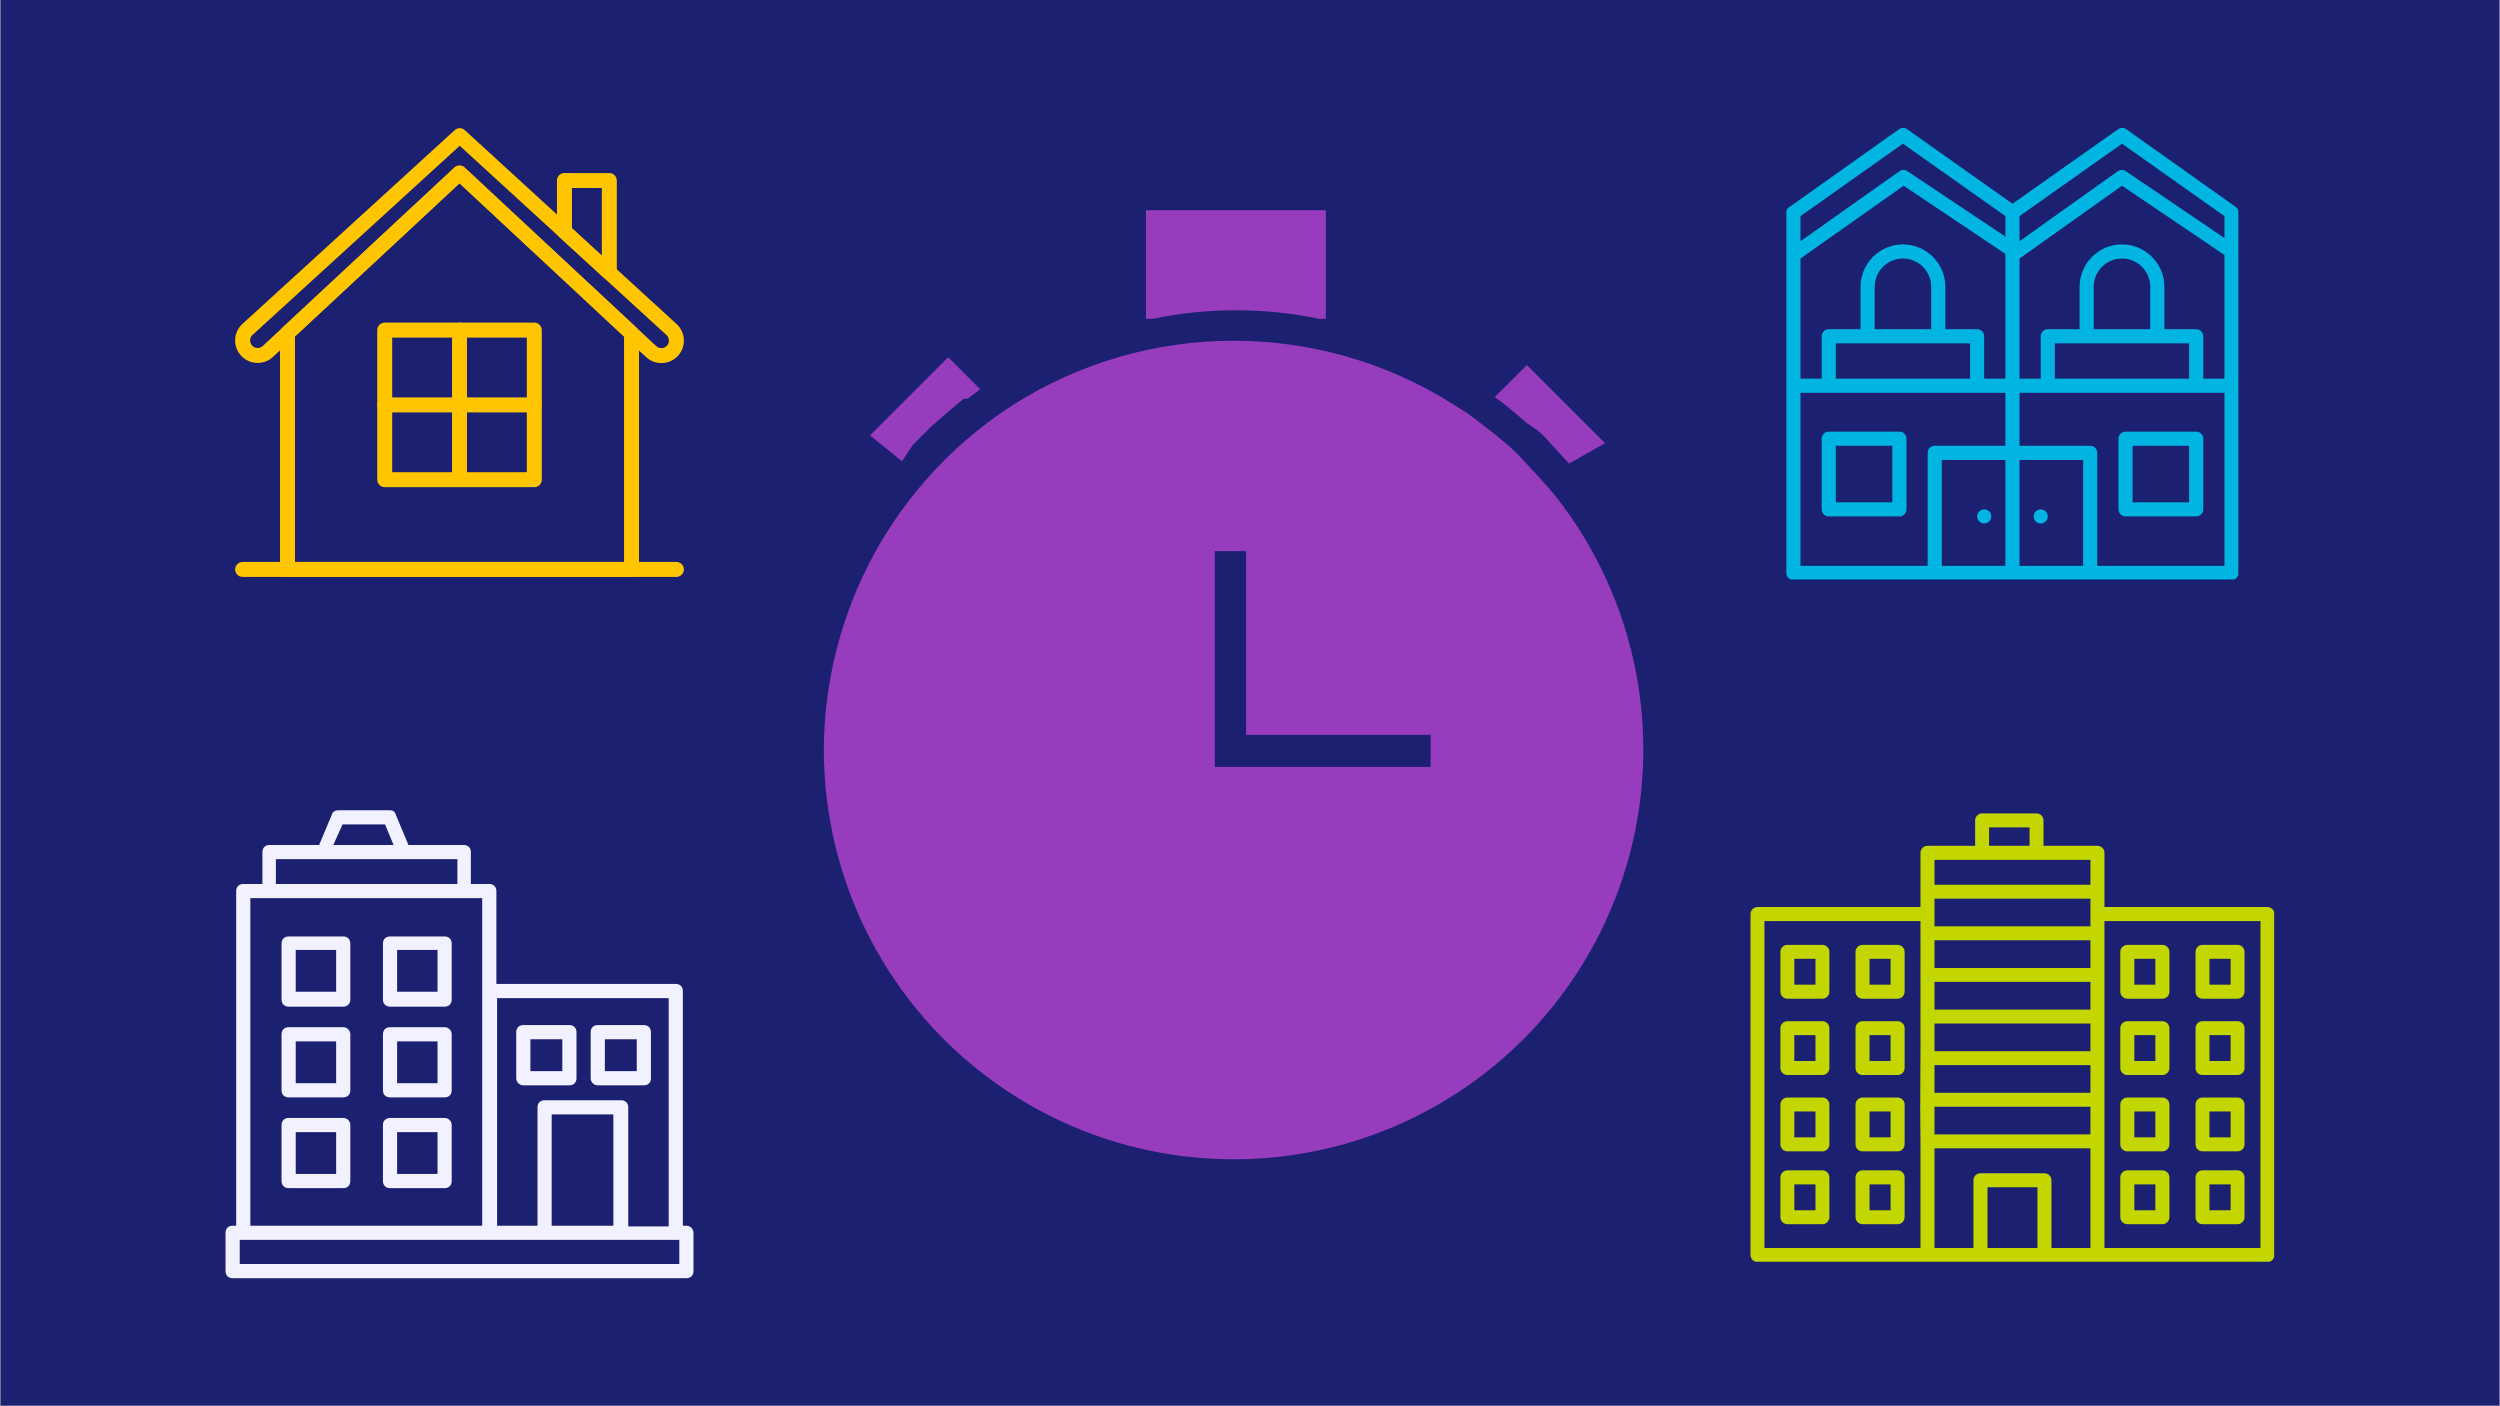
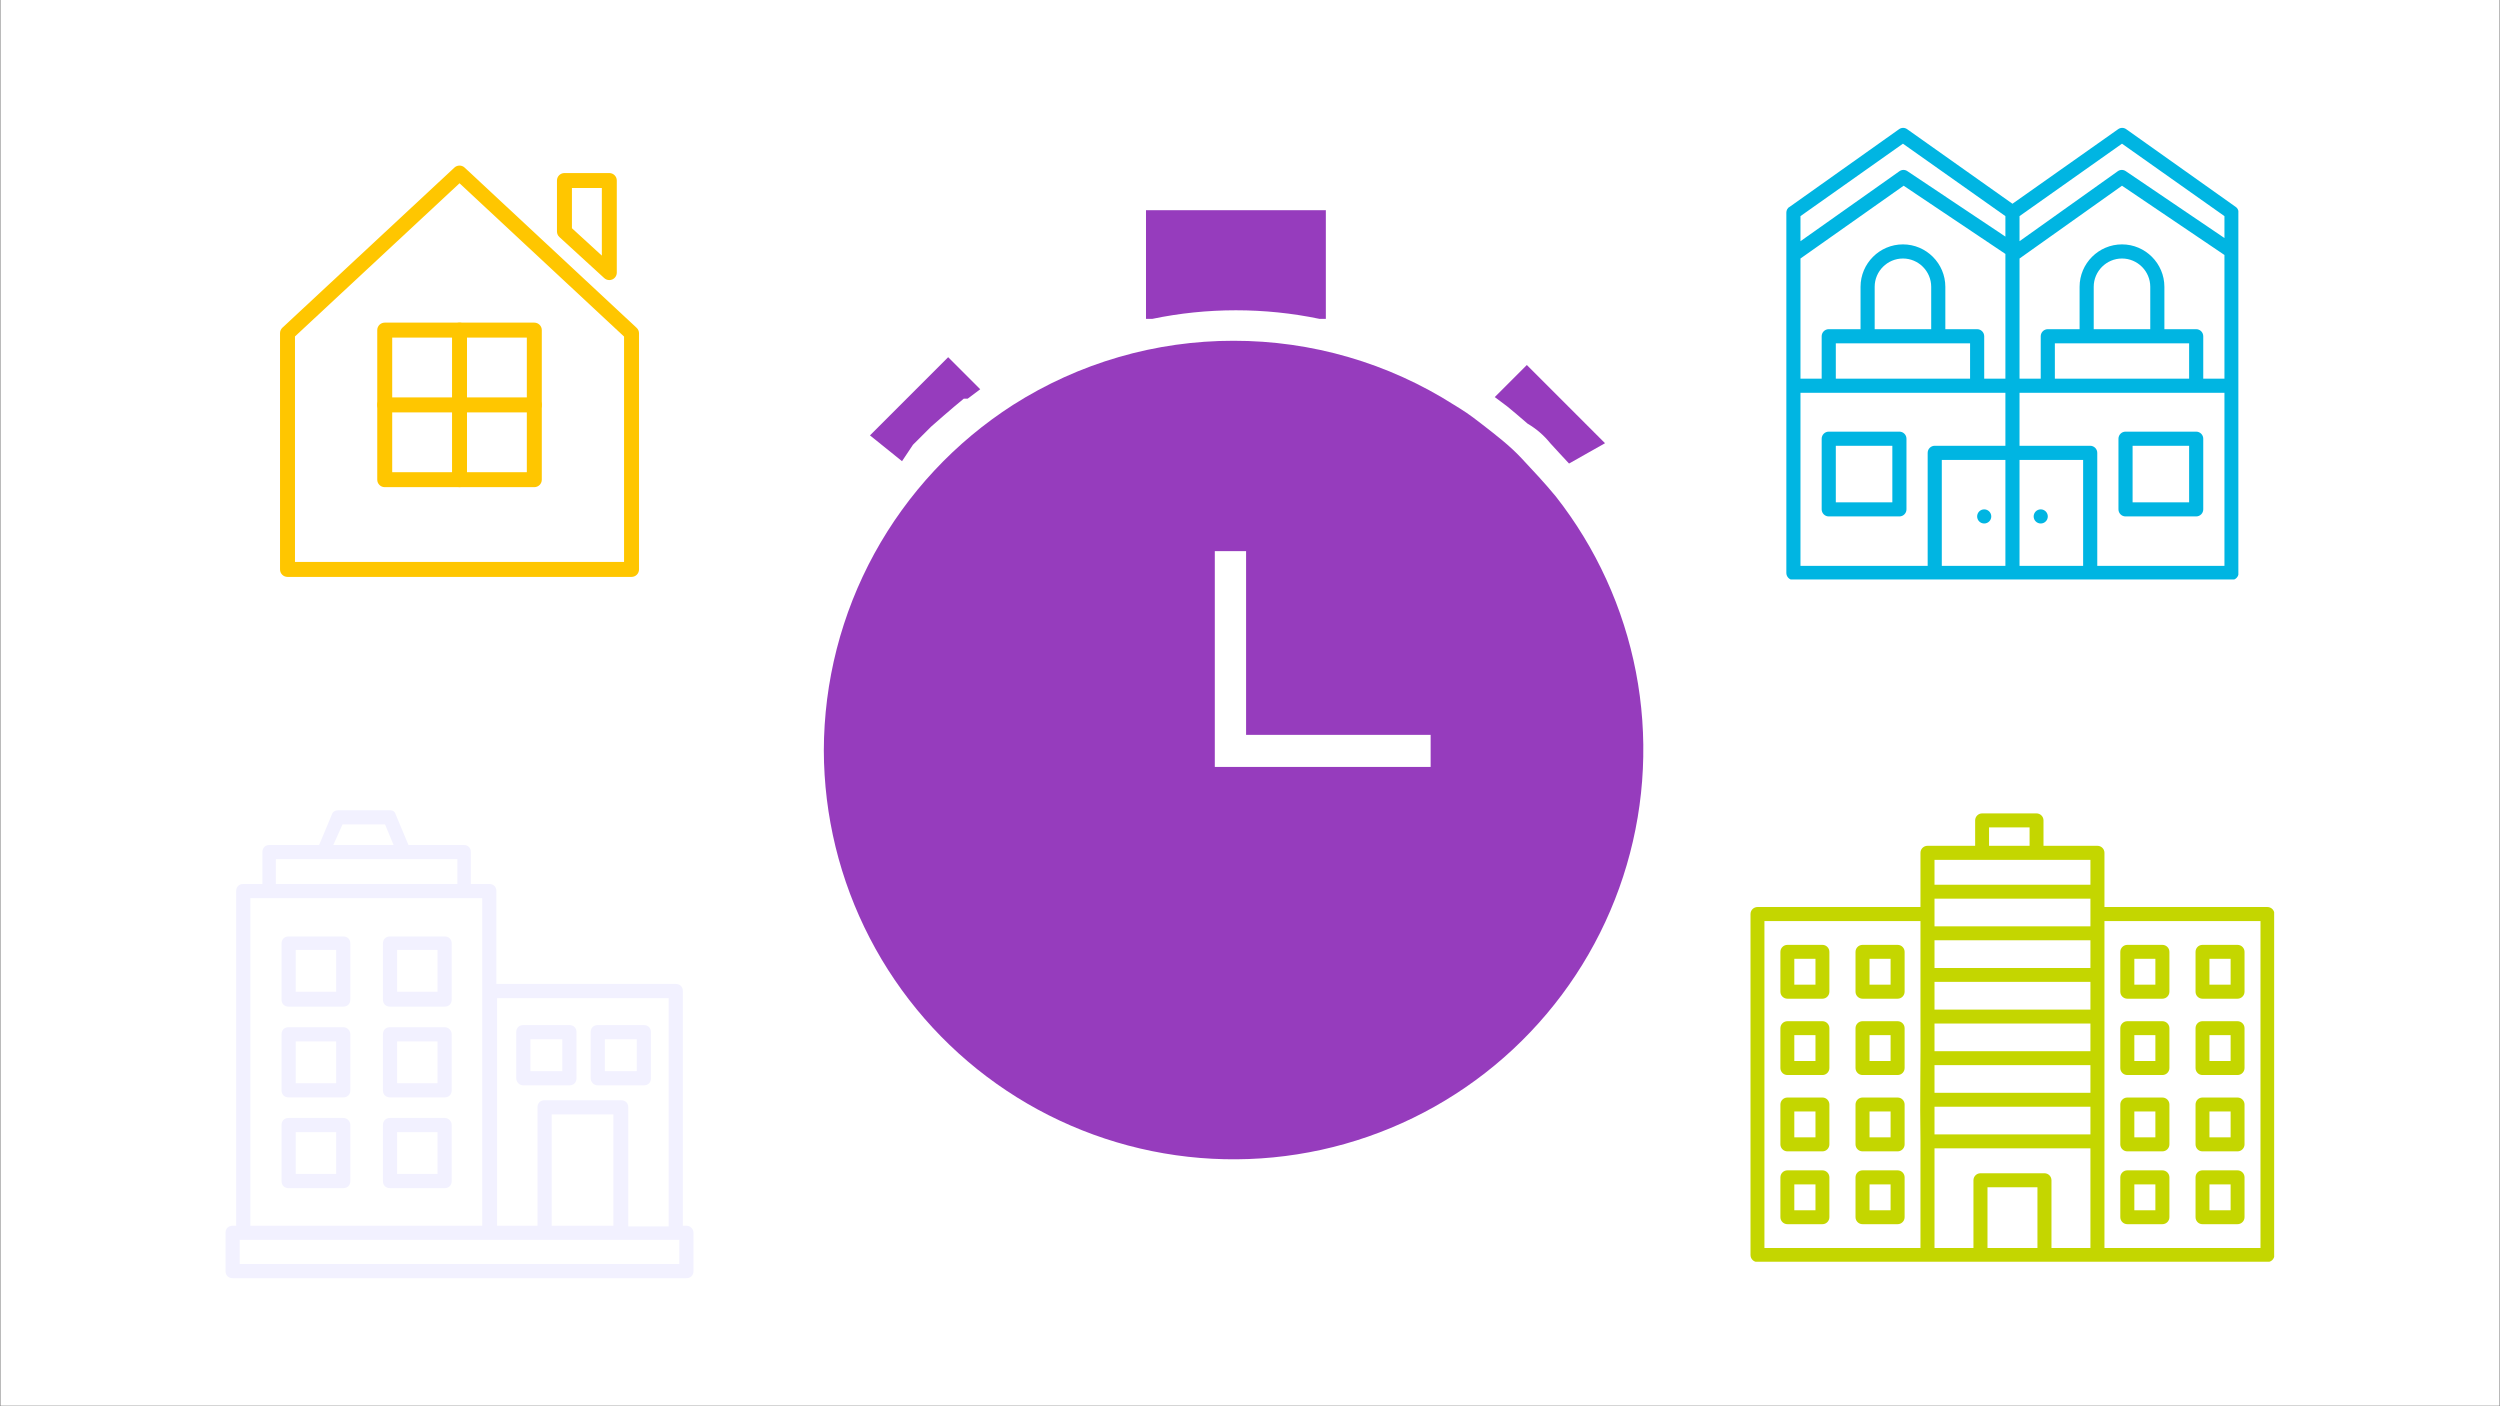
<svg xmlns="http://www.w3.org/2000/svg" width="1360" zoomAndPan="magnify" viewBox="0 0 1020 573.75" height="765" preserveAspectRatio="xMidYMid meet" version="1.0">
  <rect x="0" y="0" width="1020" height="573.75" fill="#808080" stroke="none" />
  <defs>
    <clipPath id="35543af54c">
      <path d="M 0.223 0 L 1019.777 0 L 1019.777 573.5 L 0.223 573.5 Z M 0.223 0 " clip-rule="nonzero" />
    </clipPath>
    <clipPath id="c3e9365d9f">
      <path d="M 336.121 139 L 671 139 L 671 473 L 336.121 473 Z M 336.121 139 " clip-rule="nonzero" />
    </clipPath>
    <clipPath id="67eae2708b">
      <path d="M 92.02 330.582 L 283 330.582 L 283 521.746 L 92.02 521.746 Z M 92.02 330.582 " clip-rule="nonzero" />
    </clipPath>
    <clipPath id="3d602d373a">
      <path d="M 728.828 52 L 913.25 52 L 913.25 236.41 L 728.828 236.41 Z M 728.828 52 " clip-rule="nonzero" />
    </clipPath>
    <clipPath id="c6cf7e359c">
      <path d="M 714.199 331.863 L 927.855 331.863 L 927.855 514.785 L 714.199 514.785 Z M 714.199 331.863 " clip-rule="nonzero" />
    </clipPath>
    <clipPath id="e9b6fced1e">
-       <path d="M 95.789 52 L 279.461 52 L 279.461 149 L 95.789 149 Z M 95.789 52 " clip-rule="nonzero" />
-     </clipPath>
+       </clipPath>
    <clipPath id="1235eb02c5">
      <path d="M 95.789 229 L 279.461 229 L 279.461 235.66 L 95.789 235.66 Z M 95.789 229 " clip-rule="nonzero" />
    </clipPath>
    <clipPath id="13ac29f0b6">
      <path d="M 114 67 L 261 67 L 261 235.66 L 114 235.66 Z M 114 67 " clip-rule="nonzero" />
    </clipPath>
  </defs>
  <g clip-path="url(#35543af54c)">
    <path fill="#ffffff" d="M 0.223 0 L 1019.777 0 L 1019.777 573.5 L 0.223 573.5 Z M 0.223 0 " fill-opacity="1" fill-rule="nonzero" />
-     <path fill="#1b2071" d="M 0.223 0 L 1019.777 0 L 1019.777 573.5 L 0.223 573.5 Z M 0.223 0 " fill-opacity="1" fill-rule="nonzero" />
  </g>
  <path fill="#963cbd" d="M 399.93 158.816 L 394.824 162.645 L 393.23 162.645 L 389.402 165.832 L 384.934 169.66 L 379.832 174.129 L 372.492 181.465 L 368.027 188.168 L 354.945 177.637 L 386.848 145.734 Z M 399.93 158.816 " fill-opacity="1" fill-rule="nonzero" />
  <path fill="#963cbd" d="M 540.945 85.754 L 540.945 130.102 L 538.395 130.102 C 527.137 127.762 515.754 126.594 504.258 126.594 C 492.758 126.594 481.379 127.762 470.117 130.102 L 467.566 130.102 L 467.566 85.754 Z M 540.945 85.754 " fill-opacity="1" fill-rule="nonzero" />
  <path fill="#963cbd" d="M 640.168 189.125 L 636.02 184.656 L 632.512 180.828 C 629.91 177.609 626.828 174.949 623.258 172.852 L 618.793 169.023 L 614.965 165.832 L 609.859 162.004 L 622.941 148.926 L 654.844 180.828 Z M 640.168 189.125 " fill-opacity="1" fill-rule="nonzero" />
  <g clip-path="url(#c3e9365d9f)">
    <path fill="#963cbd" d="M 634.746 202.523 C 630.277 197.098 625.492 191.996 620.707 186.891 C 615.922 181.785 610.496 177.637 604.754 173.172 C 599.012 168.703 597.418 167.746 593.27 165.195 C 586.582 160.938 579.629 157.176 572.406 153.906 C 565.184 150.637 557.766 147.895 550.156 145.684 C 542.543 143.469 534.812 141.805 526.965 140.691 C 519.113 139.578 511.227 139.027 503.301 139.035 C 495.371 139.027 487.484 139.578 479.637 140.691 C 471.785 141.805 464.055 143.469 456.445 145.684 C 448.832 147.895 441.414 150.637 434.191 153.906 C 426.973 157.176 420.016 160.938 413.328 165.195 C 410.391 167.082 407.508 169.059 404.691 171.125 C 401.875 173.191 399.125 175.344 396.441 177.582 C 393.758 179.82 391.148 182.141 388.609 184.539 C 386.07 186.941 383.609 189.418 381.227 191.973 C 378.844 194.527 376.543 197.156 374.324 199.855 C 372.105 202.551 369.973 205.316 367.926 208.148 C 365.879 210.98 363.922 213.875 362.055 216.828 C 360.191 219.781 358.418 222.793 356.738 225.855 C 355.062 228.922 353.48 232.035 352 235.199 C 350.516 238.363 349.133 241.566 347.848 244.816 C 346.566 248.066 345.383 251.355 344.309 254.68 C 343.23 258 342.254 261.355 341.387 264.738 C 340.52 268.125 339.758 271.531 339.102 274.965 C 338.445 278.395 337.898 281.844 337.457 285.312 C 337.02 288.777 336.688 292.254 336.465 295.742 C 336.242 299.227 336.125 302.719 336.121 306.211 C 336.129 309.527 336.234 312.836 336.441 316.145 C 336.645 319.453 336.949 322.754 337.348 326.043 C 337.75 329.332 338.246 332.605 338.844 335.867 C 339.438 339.129 340.133 342.367 340.918 345.586 C 341.707 348.805 342.59 352 343.57 355.164 C 344.547 358.332 345.621 361.469 346.785 364.57 C 347.949 367.672 349.203 370.738 350.551 373.766 C 351.898 376.797 353.336 379.781 354.859 382.723 C 356.383 385.668 357.996 388.562 359.691 391.41 C 361.387 394.254 363.168 397.051 365.031 399.789 C 366.895 402.531 368.836 405.215 370.859 407.84 C 372.883 410.465 374.98 413.031 377.156 415.531 C 379.332 418.031 381.578 420.465 383.898 422.832 C 386.219 425.199 388.605 427.496 391.062 429.723 C 393.52 431.945 396.039 434.098 398.621 436.172 C 401.207 438.246 403.852 440.242 406.555 442.16 C 409.258 444.078 412.016 445.914 414.828 447.668 C 417.637 449.422 420.5 451.094 423.41 452.676 C 426.324 454.258 429.277 455.754 432.281 457.164 C 435.281 458.57 438.32 459.891 441.398 461.117 C 444.477 462.344 447.59 463.477 450.734 464.52 C 453.883 465.562 457.055 466.512 460.258 467.363 C 463.461 468.215 466.688 468.973 469.934 469.637 C 473.184 470.297 476.445 470.859 479.727 471.328 C 483.008 471.797 486.301 472.164 489.605 472.438 C 492.906 472.707 496.215 472.883 499.527 472.957 C 502.844 473.031 506.156 473.008 509.469 472.883 C 512.781 472.762 516.086 472.543 519.383 472.223 C 522.684 471.902 525.969 471.488 529.242 470.973 C 532.52 470.457 535.773 469.848 539.012 469.141 C 542.25 468.43 545.465 467.629 548.652 466.73 C 551.844 465.828 555.004 464.836 558.137 463.75 C 561.266 462.66 564.363 461.484 567.422 460.211 C 570.484 458.941 573.504 457.578 576.484 456.129 C 579.465 454.676 582.398 453.141 585.285 451.516 C 588.176 449.887 591.012 448.18 593.797 446.383 C 596.586 444.59 599.316 442.715 601.992 440.758 C 604.668 438.801 607.281 436.766 609.836 434.656 C 612.391 432.543 614.879 430.355 617.305 428.098 C 619.727 425.836 622.082 423.508 624.367 421.105 C 626.652 418.707 628.867 416.238 631.004 413.707 C 633.145 411.176 635.203 408.582 637.191 405.93 C 639.176 403.273 641.078 400.562 642.902 397.797 C 644.727 395.027 646.465 392.207 648.121 389.336 C 649.777 386.465 651.344 383.551 652.828 380.586 C 654.309 377.621 655.703 374.613 657.004 371.566 C 658.309 368.52 659.52 365.438 660.641 362.316 C 661.762 359.199 662.789 356.047 663.719 352.867 C 664.652 349.688 665.488 346.48 666.23 343.25 C 666.973 340.02 667.621 336.773 668.168 333.504 C 668.719 330.234 669.168 326.953 669.523 323.656 C 669.875 320.363 670.133 317.059 670.289 313.75 C 670.445 310.438 670.504 307.125 670.465 303.812 C 670.426 300.496 670.285 297.188 670.051 293.883 C 669.812 290.574 669.477 287.281 669.047 283.992 C 668.613 280.707 668.082 277.438 667.457 274.184 C 666.828 270.93 666.105 267.695 665.285 264.484 C 664.465 261.273 663.551 258.09 662.543 254.934 C 661.535 251.773 660.434 248.652 659.238 245.559 C 658.043 242.469 656.758 239.414 655.379 236.398 C 654.004 233.383 652.539 230.414 650.988 227.484 C 649.434 224.555 647.797 221.676 646.07 218.848 C 644.348 216.016 642.539 213.238 640.648 210.516 C 638.762 207.793 636.793 205.129 634.746 202.523 Z M 583.699 312.91 L 495.641 312.91 L 495.641 224.855 L 508.402 224.855 L 508.402 299.832 L 583.699 299.832 Z M 583.699 312.91 " fill-opacity="1" fill-rule="nonzero" />
  </g>
  <path fill="#f2f1ff" d="M 140.039 382.07 L 117.766 382.07 C 116.031 382.07 114.871 383.227 114.871 384.965 L 114.871 407.816 C 114.871 409.551 116.031 410.711 117.766 410.711 L 140.039 410.711 C 141.773 410.711 142.934 409.551 142.934 407.816 L 142.934 384.965 C 142.934 383.227 141.773 382.07 140.039 382.07 Z M 137.148 404.633 L 120.66 404.633 L 120.66 387.566 L 137.148 387.566 Z M 137.148 404.633 " fill-opacity="1" fill-rule="nonzero" />
  <path fill="#f2f1ff" d="M 181.406 382.07 L 159.133 382.07 C 157.395 382.07 156.238 383.227 156.238 384.965 L 156.238 407.816 C 156.238 409.551 157.395 410.711 159.133 410.711 L 181.406 410.711 C 183.141 410.711 184.297 409.551 184.297 407.816 L 184.297 384.965 C 184.297 383.227 183.141 382.07 181.406 382.07 Z M 178.512 404.633 L 162.023 404.633 L 162.023 387.566 L 178.512 387.566 Z M 178.512 404.633 " fill-opacity="1" fill-rule="nonzero" />
  <path fill="#f2f1ff" d="M 181.406 419.098 L 159.133 419.098 C 157.395 419.098 156.238 420.254 156.238 421.992 L 156.238 444.844 C 156.238 446.578 157.395 447.738 159.133 447.738 L 181.406 447.738 C 183.141 447.738 184.297 446.578 184.297 444.844 L 184.297 421.992 C 184.297 420.543 183.141 419.098 181.406 419.098 Z M 178.512 441.949 L 162.023 441.949 L 162.023 424.883 L 178.512 424.883 Z M 178.512 441.949 " fill-opacity="1" fill-rule="nonzero" />
  <path fill="#f2f1ff" d="M 181.406 456.125 L 159.133 456.125 C 157.395 456.125 156.238 457.281 156.238 459.02 L 156.238 481.871 C 156.238 483.605 157.395 484.762 159.133 484.762 L 181.406 484.762 C 183.141 484.762 184.297 483.605 184.297 481.871 L 184.297 459.02 C 184.297 457.57 183.141 456.125 181.406 456.125 Z M 178.512 478.977 L 162.023 478.977 L 162.023 461.91 L 178.512 461.91 Z M 178.512 478.977 " fill-opacity="1" fill-rule="nonzero" />
  <path fill="#f2f1ff" d="M 140.039 419.098 L 117.766 419.098 C 116.031 419.098 114.871 420.254 114.871 421.992 L 114.871 444.844 C 114.871 446.578 116.031 447.738 117.766 447.738 L 140.039 447.738 C 141.773 447.738 142.934 446.578 142.934 444.844 L 142.934 421.992 C 142.934 420.543 141.773 419.098 140.039 419.098 Z M 137.148 441.949 L 120.66 441.949 L 120.66 424.883 L 137.148 424.883 Z M 137.148 441.949 " fill-opacity="1" fill-rule="nonzero" />
  <path fill="#f2f1ff" d="M 140.039 456.125 L 117.766 456.125 C 116.031 456.125 114.871 457.281 114.871 459.02 L 114.871 481.871 C 114.871 483.605 116.031 484.762 117.766 484.762 L 140.039 484.762 C 141.773 484.762 142.934 483.605 142.934 481.871 L 142.934 459.02 C 142.934 457.57 141.773 456.125 140.039 456.125 Z M 137.148 478.977 L 120.66 478.977 L 120.66 461.91 L 137.148 461.91 Z M 137.148 478.977 " fill-opacity="1" fill-rule="nonzero" />
  <path fill="#f2f1ff" d="M 213.516 442.82 L 232.316 442.82 C 234.055 442.82 235.211 441.66 235.211 439.926 L 235.211 421.125 C 235.211 419.387 234.055 418.23 232.316 418.23 L 213.516 418.23 C 211.781 418.23 210.621 419.387 210.621 421.125 L 210.621 439.926 C 210.621 441.371 211.781 442.82 213.516 442.82 Z M 216.406 424.016 L 229.426 424.016 L 229.426 437.035 L 216.406 437.035 Z M 216.406 424.016 " fill-opacity="1" fill-rule="nonzero" />
  <path fill="#f2f1ff" d="M 243.891 442.82 L 262.691 442.82 C 264.426 442.82 265.586 441.66 265.586 439.926 L 265.586 421.125 C 265.586 419.387 264.426 418.23 262.691 418.23 L 243.891 418.23 C 242.152 418.23 240.996 419.387 240.996 421.125 L 240.996 439.926 C 240.996 441.371 242.152 442.82 243.891 442.82 Z M 246.781 424.016 L 259.801 424.016 L 259.801 437.035 L 246.781 437.035 Z M 246.781 424.016 " fill-opacity="1" fill-rule="nonzero" />
  <g clip-path="url(#67eae2708b)">
    <path fill="#f2f1ff" d="M 280.047 500.094 L 278.602 500.094 L 278.602 404.344 C 278.602 402.609 277.445 401.453 275.711 401.453 L 202.523 401.453 L 202.523 363.559 C 202.523 361.82 201.367 360.664 199.629 360.664 L 192.109 360.664 L 192.109 347.648 C 192.109 345.91 190.953 344.754 189.215 344.754 L 166.652 344.754 L 161.445 332.316 C 161.156 331.16 160.289 330.582 159.133 330.582 L 138.016 330.582 C 136.859 330.582 135.699 331.16 135.41 332.316 L 130.203 344.754 L 109.957 344.754 C 108.219 344.754 107.062 345.91 107.062 347.648 L 107.062 360.664 L 99.254 360.664 C 97.516 360.664 96.359 361.82 96.359 363.559 L 96.359 500.094 L 94.914 500.094 C 93.176 500.094 92.02 501.254 92.02 502.988 L 92.02 518.609 C 92.02 520.344 93.176 521.5 94.914 521.5 L 280.047 521.5 C 281.785 521.5 282.941 520.344 282.941 518.609 L 282.941 502.988 C 282.941 501.543 281.785 500.094 280.047 500.094 Z M 272.816 407.238 L 272.816 500.383 L 256.328 500.383 L 256.328 451.785 C 256.328 450.051 255.172 448.895 253.434 448.895 L 222.195 448.895 C 220.457 448.895 219.301 450.051 219.301 451.785 L 219.301 500.094 L 202.812 500.094 L 202.812 407.238 Z M 225.086 500.094 L 225.086 454.68 L 250.254 454.68 L 250.254 500.094 Z M 139.75 336.367 L 157.105 336.367 L 160.578 344.754 L 135.988 344.754 Z M 112.559 350.539 C 120.949 350.539 177.934 350.539 186.613 350.539 L 186.613 360.664 L 112.559 360.664 Z M 102.145 366.449 C 105.039 366.449 196.738 366.449 196.738 366.449 C 196.738 395.379 196.738 470.59 196.738 500.094 L 102.145 500.094 Z M 277.156 515.715 L 97.805 515.715 L 97.805 505.879 L 277.156 505.879 Z M 277.156 515.715 " fill-opacity="1" fill-rule="nonzero" />
  </g>
  <g clip-path="url(#3d602d373a)">
    <path fill="#00b5e2" d="M 913.344 102.59 L 913.344 86.734 C 913.344 85.871 912.91 84.859 912.188 84.43 L 867.504 52.715 C 866.492 51.996 865.195 51.996 864.188 52.715 L 821.086 83.129 L 778.129 52.715 C 777.121 51.996 775.82 51.996 774.812 52.715 L 730.125 84.43 C 729.262 84.859 728.828 85.871 728.828 86.734 L 728.828 233.77 C 728.828 235.355 730.125 236.652 731.711 236.652 L 910.461 236.652 C 912.043 236.652 913.344 235.355 913.344 233.77 Z M 877.305 134.305 L 854.238 134.305 L 854.238 117.008 C 854.238 110.664 859.43 105.473 865.773 105.473 C 872.113 105.473 877.305 110.664 877.305 117.008 Z M 851.355 140.07 L 893.16 140.07 L 893.16 154.484 L 838.383 154.484 L 838.383 140.07 Z M 896.043 134.305 L 883.07 134.305 L 883.07 117.008 C 883.07 107.492 875.285 99.707 865.773 99.707 C 856.258 99.707 848.473 107.492 848.473 117.008 L 848.473 134.305 L 835.5 134.305 C 833.914 134.305 832.617 135.602 832.617 137.188 L 832.617 154.484 L 823.969 154.484 L 823.969 105.473 L 865.773 75.777 L 907.574 104.031 L 907.574 154.484 L 898.926 154.484 L 898.926 137.188 C 898.926 135.602 897.629 134.305 896.043 134.305 Z M 787.93 134.305 L 764.867 134.305 L 764.867 117.008 C 764.867 110.664 770.055 105.473 776.398 105.473 C 782.742 105.473 787.93 110.664 787.93 117.008 Z M 761.984 140.07 L 803.789 140.07 L 803.789 154.484 L 749.012 154.484 L 749.012 140.07 Z M 806.672 134.305 L 793.695 134.305 L 793.695 117.008 C 793.695 107.492 785.914 99.707 776.398 99.707 C 766.883 99.707 759.102 107.492 759.102 117.008 L 759.102 134.305 L 746.125 134.305 C 744.543 134.305 743.242 135.602 743.242 137.188 L 743.242 154.484 L 734.594 154.484 L 734.594 105.473 L 776.688 75.777 L 818.203 103.602 L 818.203 154.484 L 809.555 154.484 L 809.555 137.188 C 809.555 135.602 808.258 134.305 806.672 134.305 Z M 865.773 58.625 L 907.574 88.176 L 907.574 97.113 L 867.359 69.867 C 866.348 69.148 865.051 69.148 864.043 69.867 L 823.969 98.41 L 823.969 88.176 Z M 776.398 58.625 L 818.203 88.176 L 818.203 96.535 L 778.273 69.867 C 777.262 69.148 775.965 69.148 774.957 69.867 L 734.594 98.41 L 734.594 88.176 Z M 734.594 160.25 L 818.203 160.25 L 818.203 181.875 L 789.371 181.875 C 787.785 181.875 786.488 183.172 786.488 184.758 L 786.488 230.887 L 734.594 230.887 Z M 792.254 187.641 L 818.203 187.641 L 818.203 230.887 L 792.254 230.887 Z M 823.969 230.887 L 823.969 187.641 L 849.914 187.641 L 849.914 230.887 Z M 855.684 230.887 L 855.684 184.758 C 855.684 183.172 854.383 181.875 852.797 181.875 L 823.969 181.875 L 823.969 160.25 L 907.574 160.25 L 907.574 230.887 Z M 855.684 230.887 " fill-opacity="1" fill-rule="nonzero" />
  </g>
  <path fill="#00b5e2" d="M 774.957 176.109 L 746.125 176.109 C 744.543 176.109 743.242 177.406 743.242 178.992 L 743.242 207.82 C 743.242 209.406 744.543 210.703 746.125 210.703 L 774.957 210.703 C 776.543 210.703 777.84 209.406 777.84 207.82 L 777.84 178.992 C 777.84 177.406 776.543 176.109 774.957 176.109 Z M 772.074 204.938 L 749.012 204.938 L 749.012 181.875 L 772.074 181.875 Z M 772.074 204.938 " fill-opacity="1" fill-rule="nonzero" />
  <path fill="#00b5e2" d="M 896.043 176.109 L 867.215 176.109 C 865.629 176.109 864.332 177.406 864.332 178.992 L 864.332 207.82 C 864.332 209.406 865.629 210.703 867.215 210.703 L 896.043 210.703 C 897.629 210.703 898.926 209.406 898.926 207.82 L 898.926 178.992 C 898.926 177.406 897.629 176.109 896.043 176.109 Z M 893.16 204.938 L 870.098 204.938 L 870.098 181.875 L 893.16 181.875 Z M 893.16 204.938 " fill-opacity="1" fill-rule="nonzero" />
  <path fill="#00b5e2" d="M 812.438 210.703 C 812.438 211.086 812.363 211.453 812.219 211.809 C 812.07 212.16 811.863 212.473 811.594 212.742 C 811.32 213.012 811.012 213.223 810.656 213.367 C 810.305 213.516 809.938 213.586 809.555 213.586 C 809.172 213.586 808.805 213.516 808.449 213.367 C 808.098 213.223 807.785 213.012 807.516 212.742 C 807.246 212.473 807.035 212.16 806.891 211.809 C 806.742 211.453 806.672 211.086 806.672 210.703 C 806.672 210.32 806.742 209.953 806.891 209.602 C 807.035 209.246 807.246 208.938 807.516 208.664 C 807.785 208.395 808.098 208.188 808.449 208.039 C 808.805 207.895 809.172 207.82 809.555 207.82 C 809.938 207.82 810.305 207.895 810.656 208.039 C 811.012 208.188 811.32 208.395 811.594 208.664 C 811.863 208.938 812.07 209.246 812.219 209.602 C 812.363 209.953 812.438 210.32 812.438 210.703 Z M 812.438 210.703 " fill-opacity="1" fill-rule="nonzero" />
  <path fill="#00b5e2" d="M 835.5 210.703 C 835.5 211.086 835.426 211.453 835.281 211.809 C 835.133 212.16 834.926 212.473 834.656 212.742 C 834.387 213.012 834.074 213.223 833.723 213.367 C 833.367 213.516 833 213.586 832.617 213.586 C 832.234 213.586 831.867 213.516 831.516 213.367 C 831.16 213.223 830.848 213.012 830.578 212.742 C 830.309 212.473 830.102 212.16 829.953 211.809 C 829.809 211.453 829.734 211.086 829.734 210.703 C 829.734 210.32 829.809 209.953 829.953 209.602 C 830.102 209.246 830.309 208.938 830.578 208.664 C 830.848 208.395 831.16 208.188 831.516 208.039 C 831.867 207.895 832.234 207.82 832.617 207.82 C 833 207.82 833.367 207.895 833.723 208.039 C 834.074 208.188 834.387 208.395 834.656 208.664 C 834.926 208.938 835.133 209.246 835.281 209.602 C 835.426 209.953 835.5 210.32 835.5 210.703 Z M 835.5 210.703 " fill-opacity="1" fill-rule="nonzero" />
  <g clip-path="url(#c6cf7e359c)">
    <path fill="#c4d600" d="M 852.895 468.52 L 789.277 468.52 L 789.277 509.188 L 805.168 509.188 L 805.168 481.551 C 805.168 479.969 806.453 478.688 808.031 478.688 L 834.141 478.688 C 835.719 478.688 837 479.969 837 481.551 L 837 509.188 L 852.895 509.188 Z M 786.316 514.914 L 717.074 514.914 C 715.496 514.914 714.211 513.629 714.211 512.051 L 714.211 372.926 C 714.211 371.344 715.496 370.062 717.074 370.062 L 783.551 370.062 L 783.551 347.953 C 783.551 346.371 784.836 345.09 786.414 345.09 L 805.859 345.09 L 805.859 334.727 C 805.859 333.145 807.145 331.863 808.723 331.863 L 830.883 331.863 C 832.461 331.863 833.746 333.145 833.746 334.727 L 833.746 345.09 L 855.754 345.09 C 857.336 345.09 858.617 346.371 858.617 347.953 L 858.617 370.062 L 925.098 370.062 C 926.676 370.062 927.957 371.344 927.957 372.926 L 927.957 512.051 C 927.957 513.629 926.676 514.914 925.098 514.914 Z M 789.277 372.875 L 789.277 377.957 L 852.895 377.957 L 852.895 366.656 L 789.277 366.656 Z M 852.895 360.98 L 852.895 350.816 L 789.277 350.816 L 789.277 360.98 Z M 852.895 383.633 L 789.277 383.633 L 789.277 394.938 L 852.895 394.938 Z M 852.895 400.613 L 789.277 400.613 L 789.277 411.914 L 852.895 411.914 Z M 852.895 417.59 L 789.277 417.59 L 789.277 428.891 L 852.895 428.891 Z M 852.895 434.566 L 789.277 434.566 L 789.277 445.867 L 852.895 445.867 Z M 852.895 451.543 L 789.277 451.543 L 789.277 462.844 L 852.895 462.844 Z M 858.617 509.188 L 922.281 509.188 L 922.281 375.789 L 858.617 375.789 Z M 783.551 465.758 C 783.258 448.781 783.699 431.801 783.551 414.824 L 783.551 375.789 L 719.887 375.789 L 719.887 509.188 L 783.551 509.188 Z M 810.895 509.188 L 831.277 509.188 L 831.277 484.414 L 810.895 484.414 Z M 811.535 345.09 L 828.07 345.09 L 828.07 337.59 L 811.535 337.59 Z M 743.578 407.473 L 729.266 407.473 C 727.684 407.473 726.402 406.188 726.402 404.609 L 726.402 388.371 C 726.402 386.793 727.684 385.508 729.266 385.508 L 743.578 385.508 C 745.105 385.508 746.391 386.793 746.391 388.371 L 746.391 404.609 C 746.391 406.188 745.105 407.473 743.578 407.473 Z M 732.078 401.746 L 740.715 401.746 L 740.715 391.184 L 732.078 391.184 Z M 774.227 407.473 L 759.914 407.473 C 758.332 407.473 757.051 406.188 757.051 404.609 L 757.051 388.371 C 757.051 386.793 758.332 385.508 759.914 385.508 L 774.227 385.508 C 775.805 385.508 777.086 386.793 777.086 388.371 L 777.086 404.609 C 777.086 406.188 775.805 407.473 774.227 407.473 Z M 762.773 401.746 L 771.363 401.746 L 771.363 391.184 L 762.773 391.184 Z M 774.227 438.613 L 759.914 438.613 C 758.332 438.613 757.051 437.328 757.051 435.75 L 757.051 419.512 C 757.051 417.934 758.332 416.652 759.914 416.652 L 774.227 416.652 C 775.805 416.652 777.086 417.934 777.086 419.512 L 777.086 435.75 C 777.086 437.328 775.805 438.613 774.227 438.613 Z M 762.773 432.887 L 771.363 432.887 L 771.363 422.328 L 762.773 422.328 Z M 743.578 438.613 L 729.266 438.613 C 727.684 438.613 726.402 437.328 726.402 435.75 L 726.402 419.512 C 726.402 417.934 727.684 416.652 729.266 416.652 L 743.578 416.652 C 745.105 416.652 746.391 417.934 746.391 419.512 L 746.391 435.75 C 746.391 437.328 745.105 438.613 743.578 438.613 Z M 732.078 432.887 L 740.715 432.887 L 740.715 422.328 L 732.078 422.328 Z M 774.227 469.754 L 759.914 469.754 C 758.332 469.754 757.051 468.473 757.051 466.891 L 757.051 450.656 C 757.051 449.074 758.332 447.793 759.914 447.793 L 774.227 447.793 C 775.805 447.793 777.086 449.074 777.086 450.656 L 777.086 466.891 C 777.086 468.473 775.805 469.754 774.227 469.754 Z M 762.773 464.031 L 771.363 464.031 L 771.363 453.469 L 762.773 453.469 Z M 743.578 469.754 L 729.266 469.754 C 727.684 469.754 726.402 468.473 726.402 466.891 L 726.402 450.656 C 726.402 449.074 727.684 447.793 729.266 447.793 L 743.578 447.793 C 745.105 447.793 746.391 449.074 746.391 450.656 L 746.391 466.891 C 746.391 468.473 745.105 469.754 743.578 469.754 Z M 732.078 464.031 L 740.715 464.031 L 740.715 453.469 L 732.078 453.469 Z M 774.227 499.465 L 759.914 499.465 C 758.332 499.465 757.051 498.184 757.051 496.602 L 757.051 480.367 C 757.051 478.785 758.332 477.504 759.914 477.504 L 774.227 477.504 C 775.805 477.504 777.086 478.785 777.086 480.367 L 777.086 496.602 C 777.086 498.184 775.805 499.465 774.227 499.465 Z M 762.773 493.789 L 771.363 493.789 L 771.363 483.227 L 762.773 483.227 Z M 743.578 499.465 L 729.266 499.465 C 727.684 499.465 726.402 498.184 726.402 496.602 L 726.402 480.367 C 726.402 478.785 727.684 477.504 729.266 477.504 L 743.578 477.504 C 745.105 477.504 746.391 478.785 746.391 480.367 L 746.391 496.602 C 746.391 498.184 745.105 499.465 743.578 499.465 Z M 732.078 493.789 L 740.715 493.789 L 740.715 483.227 L 732.078 483.227 Z M 882.258 407.473 L 867.945 407.473 C 866.367 407.473 865.082 406.188 865.082 404.609 L 865.082 388.371 C 865.082 386.793 866.367 385.508 867.945 385.508 L 882.258 385.508 C 883.836 385.508 885.121 386.793 885.121 388.371 L 885.121 404.609 C 885.121 406.188 883.836 407.473 882.258 407.473 Z M 870.809 401.746 L 879.395 401.746 L 879.395 391.184 L 870.809 391.184 Z M 912.906 407.473 L 898.594 407.473 C 897.016 407.473 895.781 406.188 895.781 404.609 L 895.781 388.371 C 895.781 386.793 897.016 385.508 898.594 385.508 L 912.906 385.508 C 914.484 385.508 915.77 386.793 915.77 388.371 L 915.77 404.609 C 915.77 406.188 914.484 407.473 912.906 407.473 Z M 901.457 401.746 L 910.094 401.746 L 910.094 391.184 L 901.457 391.184 Z M 912.906 438.613 L 898.594 438.613 C 897.016 438.613 895.781 437.328 895.781 435.75 L 895.781 419.512 C 895.781 417.934 897.016 416.652 898.594 416.652 L 912.906 416.652 C 914.484 416.652 915.77 417.934 915.77 419.512 L 915.77 435.75 C 915.77 437.328 914.484 438.613 912.906 438.613 Z M 901.457 432.887 L 910.094 432.887 L 910.094 422.328 L 901.457 422.328 Z M 882.258 438.613 L 867.945 438.613 C 866.367 438.613 865.082 437.328 865.082 435.75 L 865.082 419.512 C 865.082 417.934 866.367 416.652 867.945 416.652 L 882.258 416.652 C 883.836 416.652 885.121 417.934 885.121 419.512 L 885.121 435.75 C 885.121 437.328 883.836 438.613 882.258 438.613 Z M 870.809 432.887 L 879.395 432.887 L 879.395 422.328 L 870.809 422.328 Z M 912.906 469.754 L 898.594 469.754 C 897.016 469.754 895.781 468.473 895.781 466.891 L 895.781 450.656 C 895.781 449.074 897.016 447.793 898.594 447.793 L 912.906 447.793 C 914.484 447.793 915.77 449.074 915.77 450.656 L 915.77 466.891 C 915.77 468.473 914.484 469.754 912.906 469.754 Z M 901.457 464.031 L 910.094 464.031 L 910.094 453.469 L 901.457 453.469 Z M 882.258 469.754 L 867.945 469.754 C 866.367 469.754 865.082 468.473 865.082 466.891 L 865.082 450.656 C 865.082 449.074 866.367 447.793 867.945 447.793 L 882.258 447.793 C 883.836 447.793 885.121 449.074 885.121 450.656 L 885.121 466.891 C 885.121 468.473 883.836 469.754 882.258 469.754 Z M 870.809 464.031 L 879.395 464.031 L 879.395 453.469 L 870.809 453.469 Z M 912.906 499.465 L 898.594 499.465 C 897.016 499.465 895.781 498.184 895.781 496.602 L 895.781 480.367 C 895.781 478.785 897.016 477.504 898.594 477.504 L 912.906 477.504 C 914.484 477.504 915.77 478.785 915.77 480.367 L 915.77 496.602 C 915.77 498.184 914.484 499.465 912.906 499.465 Z M 901.457 493.789 L 910.094 493.789 L 910.094 483.227 L 901.457 483.227 Z M 882.258 499.465 L 867.945 499.465 C 866.367 499.465 865.082 498.184 865.082 496.602 L 865.082 480.367 C 865.082 478.785 866.367 477.504 867.945 477.504 L 882.258 477.504 C 883.836 477.504 885.121 478.785 885.121 480.367 L 885.121 496.602 C 885.121 498.184 883.836 499.465 882.258 499.465 Z M 870.809 493.789 L 879.395 493.789 L 879.395 483.227 L 870.809 483.227 Z M 870.809 493.789 " fill-opacity="1" fill-rule="evenodd" />
  </g>
  <g clip-path="url(#e9b6fced1e)">
-     <path fill="#ffc600" d="M 269.852 148.133 C 267.543 148.133 265.238 147.277 263.465 145.562 L 187.484 74.773 L 111.477 145.527 C 107.949 148.965 102.164 148.934 98.629 145.398 C 96.891 143.66 95.938 141.352 95.941 138.887 C 95.949 136.43 96.914 134.121 98.66 132.391 L 185.52 53.094 C 186.684 52.027 188.473 52.031 189.637 53.098 L 276.223 132.371 C 278.059 134.184 279.023 136.492 279.027 138.949 C 279.035 141.406 278.078 143.719 276.344 145.461 C 274.559 147.242 272.203 148.133 269.852 148.133 Z M 187.484 67.551 C 188.23 67.551 188.98 67.828 189.566 68.375 L 267.648 141.125 C 267.668 141.141 267.684 141.156 267.703 141.172 C 268.902 142.348 270.84 142.336 272.023 141.148 C 272.605 140.566 272.926 139.789 272.922 138.969 C 272.918 138.141 272.598 137.371 272.012 136.789 L 187.57 59.477 L 102.867 136.812 C 102.367 137.309 102.047 138.078 102.043 138.902 C 102.043 139.73 102.363 140.5 102.945 141.086 C 104.129 142.273 106.07 142.285 107.266 141.109 L 185.406 68.371 C 185.992 67.828 186.734 67.551 187.484 67.551 Z M 187.484 67.551 " fill-opacity="1" fill-rule="nonzero" />
-   </g>
+     </g>
  <g clip-path="url(#1235eb02c5)">
-     <path fill="#ffc600" d="M 275.973 235.379 L 98.992 235.379 C 97.309 235.379 95.941 234.016 95.941 232.328 C 95.941 230.641 97.309 229.277 98.992 229.277 L 275.973 229.277 C 277.66 229.277 279.027 230.641 279.027 232.328 C 279.027 234.016 277.66 235.379 275.973 235.379 Z M 275.973 235.379 " fill-opacity="1" fill-rule="nonzero" />
-   </g>
+     </g>
  <path fill="#ffc600" d="M 248.602 114.273 C 247.855 114.273 247.113 114 246.539 113.473 L 228.23 96.711 C 227.602 96.133 227.242 95.316 227.242 94.461 L 227.242 73.656 C 227.242 71.969 228.605 70.605 230.293 70.605 L 248.602 70.605 C 250.285 70.605 251.652 71.969 251.652 73.656 L 251.652 111.223 C 251.652 112.434 250.938 113.531 249.828 114.016 C 249.438 114.191 249.02 114.273 248.602 114.273 Z M 233.348 93.117 L 245.551 104.293 L 245.551 76.707 L 233.348 76.707 Z M 233.348 93.117 " fill-opacity="1" fill-rule="nonzero" />
  <g clip-path="url(#13ac29f0b6)">
    <path fill="#ffc600" d="M 257.664 235.379 L 117.301 235.379 C 115.617 235.379 114.25 234.016 114.25 232.328 L 114.25 135.934 C 114.25 135.09 114.602 134.277 115.223 133.699 L 185.406 68.371 C 186.578 67.285 188.395 67.285 189.566 68.375 L 259.746 133.758 C 260.367 134.332 260.719 135.141 260.719 135.988 L 260.719 232.328 C 260.719 234.016 259.352 235.379 257.664 235.379 Z M 120.352 229.277 L 254.613 229.277 L 254.613 137.316 L 187.484 74.773 L 120.352 137.266 Z M 120.352 229.277 " fill-opacity="1" fill-rule="nonzero" />
  </g>
  <path fill="#ffc600" d="M 217.996 198.762 L 156.969 198.762 C 155.285 198.762 153.918 197.398 153.918 195.711 L 153.918 134.684 C 153.918 132.996 155.285 131.633 156.969 131.633 L 217.996 131.633 C 219.684 131.633 221.051 132.996 221.051 134.684 L 221.051 195.711 C 221.051 197.398 219.684 198.762 217.996 198.762 Z M 160.02 192.66 L 214.945 192.66 L 214.945 137.734 L 160.02 137.734 Z M 160.02 192.66 " fill-opacity="1" fill-rule="nonzero" />
  <path fill="#ffc600" d="M 187.484 198.762 C 185.801 198.762 184.434 197.398 184.434 195.711 L 184.434 134.684 C 184.434 132.996 185.801 131.633 187.484 131.633 C 189.168 131.633 190.535 132.996 190.535 134.684 L 190.535 195.711 C 190.535 197.398 189.168 198.762 187.484 198.762 Z M 187.484 198.762 " fill-opacity="1" fill-rule="nonzero" />
  <path fill="#ffc600" d="M 217.996 168.25 L 156.969 168.25 C 155.285 168.25 153.918 166.883 153.918 165.195 C 153.918 163.508 155.285 162.145 156.969 162.145 L 217.996 162.145 C 219.684 162.145 221.051 163.508 221.051 165.195 C 221.051 166.883 219.684 168.25 217.996 168.25 Z M 217.996 168.25 " fill-opacity="1" fill-rule="nonzero" />
</svg>